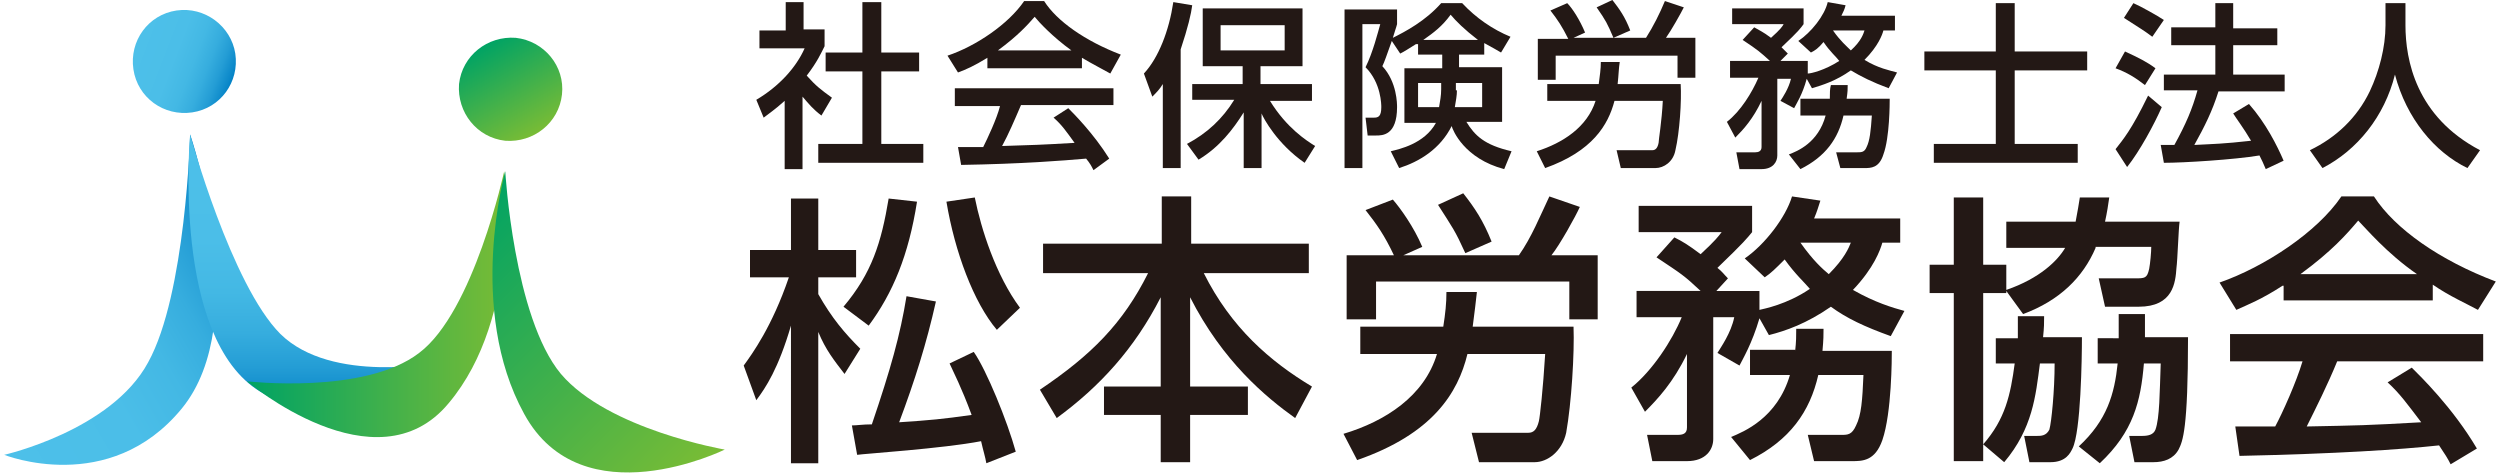
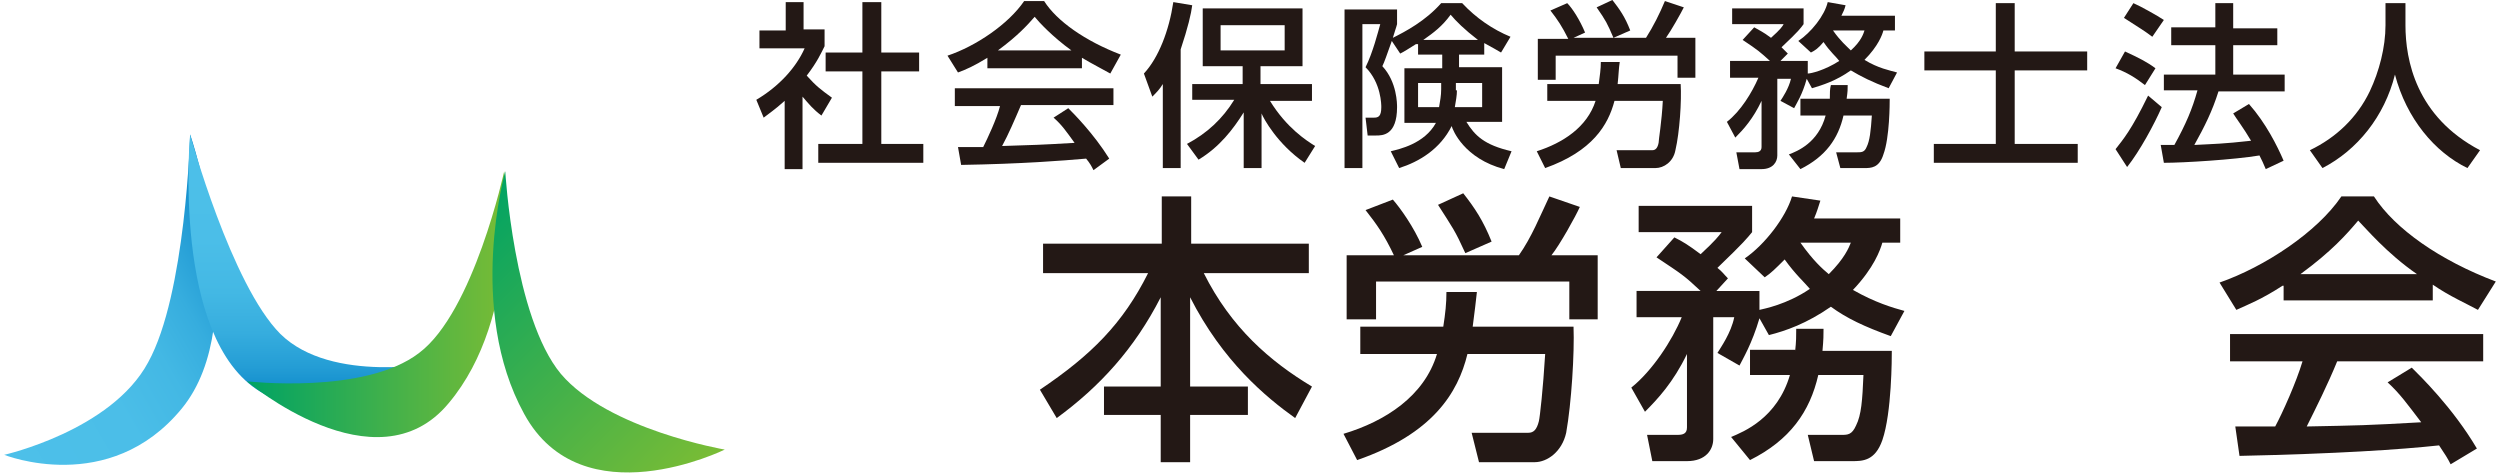
<svg xmlns="http://www.w3.org/2000/svg" version="1.1" id="レイヤー_1" x="0px" y="0px" width="238px" height="45px" viewBox="0 0 238 45" style="enable-background:new 0 0 238 45;" xml:space="preserve">
  <style type="text/css">
	.st0{fill:#231815;}
	.st1{fill:url(#SVGID_1_);}
	.st2{fill:url(#SVGID_00000080170702921786232830000012981618646503970187_);}
	.st3{fill:url(#SVGID_00000167370321226356833230000003611106924102605204_);}
	.st4{fill:url(#SVGID_00000121978703611183417040000011850147075459330980_);}
	.st5{fill:url(#SVGID_00000039124720647981243210000015206173809546114230_);}
	.st6{fill:url(#SVGID_00000026870791779358622910000007405304280583276185_);}
</style>
  <g>
    <path class="st0" d="M76.4,16.1h-1.7V9.6c-1,0.9-1.5,1.2-2,1.6l-0.7-1.7c2.2-1.3,3.8-3.1,4.6-4.9h-4.3V2.9h2.5V0.2h1.7v2.6h2v1.6   c-0.3,0.6-0.7,1.5-1.7,2.8c0.9,1,1.3,1.3,2.4,2.1L78.2,11c-0.8-0.6-1.2-1.1-1.8-1.8V16.1z M82.1,0.2h1.8V5h3.6v1.8h-3.6v6.9h4v1.8   h-10v-1.8h4.2V6.8h-3.5V5h3.5V0.2z" />
    <path class="st0" d="M94,5.5c-1.3,0.8-2,1.1-2.8,1.4l-1-1.6c2.7-0.9,5.8-3,7.3-5.2h1.9c1.2,1.9,3.9,3.8,7.3,5.1L105.7,7   C105,6.6,104,6.1,103,5.5v1H94V5.5z M104.1,16.2c-0.2-0.4-0.3-0.6-0.7-1.1c-2.3,0.2-6.1,0.5-11.9,0.6l-0.3-1.7c0.4,0,1.9,0,2.4,0   c0.4-0.8,1.3-2.7,1.6-3.9h-4.3V8.4H106V10h-8.8c-0.6,1.4-1.2,2.8-1.8,3.9c3.1-0.1,3.5-0.1,6.9-0.3c-0.8-1.1-1.2-1.7-2-2.4l1.4-0.9   c0.5,0.5,2.4,2.4,3.9,4.8L104.1,16.2z M102,4.8c-1.8-1.3-3.1-2.7-3.5-3.2c-0.7,0.8-1.6,1.8-3.5,3.2H102z" />
    <path class="st0" d="M110.7,8c-0.3,0.5-0.6,0.8-1,1.2L108.9,7c1.4-1.5,2.4-4.1,2.8-6.8l1.8,0.3c-0.1,0.8-0.4,2.1-1.1,4.2V16h-1.7V8   z M113,13.7c1.9-1,3.4-2.4,4.5-4.2h-4V8h4.8V6.3h-3.8V0.8h9.5v5.5H120V8h4.9v1.6h-4c1.6,2.6,3.5,3.8,4.3,4.3l-1,1.6   c-2.6-1.8-3.9-4.2-4.1-4.7V16h-1.7v-5.3c-1,1.6-2.3,3.3-4.3,4.5L113,13.7z M116.2,2.4v2.4h6.1V2.4H116.2z" />
    <path class="st0" d="M134.8,4.2c-0.8,0.5-1.1,0.7-1.5,0.9l-0.8-1.2c-0.5,1.4-0.7,2-0.9,2.4c1.4,1.5,1.4,3.6,1.4,3.9   c0,2.7-1.4,2.7-2,2.7h-0.8l-0.2-1.7h0.8c0.4,0,0.7-0.1,0.7-1c0-0.2,0-2.3-1.5-3.8c0.7-1.4,1.2-3.4,1.4-4.1h-1.7v13.7H128V0.9h5v1.4   c-0.1,0.4-0.2,0.6-0.4,1.3c1.2-0.6,3.1-1.6,4.6-3.3h2c1.3,1.4,2.9,2.5,4.6,3.2l-0.9,1.5c-0.5-0.3-0.7-0.4-1.6-0.9v1.1h-2.4v1.2h4.1   v5.2h-3.4c0.8,1.3,1.7,2.2,4.3,2.8l-0.7,1.7c-3.8-1-4.9-3.7-5-4.1c-1.1,2.2-3.1,3.4-5,4l-0.8-1.6c0.8-0.2,3.2-0.7,4.3-2.7h-3V6.5   h3.6V5.2h-2.3V4.2z M137.1,7.9H135v2.3h2c0.1-0.6,0.2-1.1,0.2-1.7V7.9z M140.7,3.8c-1.3-1-2.1-1.8-2.6-2.4   c-0.8,1.1-1.6,1.7-2.6,2.4H140.7z M138.7,8.6c0,0.5-0.1,1-0.2,1.6h2.6V7.9h-2.5V8.6z" />
    <path class="st0" d="M146.3,14.4c2.5-0.8,4.8-2.3,5.6-4.8h-4.6V8h4.9c0.1-0.8,0.2-1.4,0.2-2.1h1.8c-0.1,0.6-0.1,1.2-0.2,2.1h6   c0.1,1.6-0.1,4.6-0.5,6.3c-0.2,1.1-1.1,1.7-1.9,1.7h-3.3l-0.4-1.7h3.4c0.3,0,0.5-0.2,0.6-0.7c0-0.3,0.3-2,0.4-4h-4.6   c-0.6,2.3-2.1,4.8-6.6,6.4L146.3,14.4z M149.3,3.7c-0.6-1.2-1-1.8-1.7-2.7l1.6-0.7c0.5,0.5,1.2,1.6,1.7,2.8l-1.1,0.5h6.9   c0.7-1.1,1.3-2.3,1.8-3.5l1.8,0.6c-0.3,0.6-1.2,2.2-1.7,2.9h2.8v3.8h-1.7V5.3h-11.6v2.3h-1.7V3.7H149.3z M153.5,0   c0.7,0.9,1.2,1.6,1.7,2.9l-1.6,0.7C153,2.2,152.9,2,152,0.7L153.5,0z" />
    <path class="st0" d="M172,7.5c-0.4,1.5-1,2.4-1.2,2.8l-1.3-0.7c0.2-0.3,0.8-1.2,1-2.1h-1.3v7.3c0,0.6-0.4,1.3-1.5,1.3h-2.1   l-0.3-1.6h1.8c0.3,0,0.6-0.1,0.6-0.5V9.6c-0.8,1.7-1.7,2.7-2.5,3.5l-0.8-1.5c1.3-1,2.4-2.8,3-4.2h-2.7V5.8h3.8c-1-0.9-1.1-1-2.6-2   l1.1-1.2c0.5,0.3,0.8,0.4,1.6,1c0.9-0.8,1.1-1.1,1.2-1.3h-4.9V0.8h6.8v1.5c-0.3,0.4-0.4,0.6-2.1,2.2c0.3,0.3,0.4,0.4,0.6,0.6   l-0.7,0.7h2.6V7c0.3,0,1.6-0.3,3-1.2c-0.3-0.4-0.9-0.9-1.5-1.8c-0.5,0.6-0.8,0.8-1.2,1l-1.2-1.1c1.2-0.8,2.5-2.4,2.8-3.7l1.7,0.3   c-0.1,0.4-0.2,0.6-0.4,1h5.1v1.4h-1.1c-0.1,0.4-0.5,1.5-1.8,2.8c1.3,0.8,2.4,1,3.1,1.2l-0.8,1.5c-1.6-0.6-2.6-1.1-3.6-1.7   c-1.4,1-2.7,1.4-3.7,1.7L172,7.5z M174.2,9.4c0-0.6,0-0.9,0.1-1.3h1.6c0,0.4,0,0.6-0.1,1.3h4.1c0,0.4,0,3.7-0.6,5.3   c-0.4,1.3-1.2,1.3-1.8,1.3h-2.3l-0.4-1.5h2c0.4,0,0.7,0,0.9-0.5c0.3-0.6,0.4-1.5,0.5-3h-2.7c-0.5,2.2-1.7,3.9-4.1,5.1l-1.1-1.4   c0.8-0.3,2.8-1.1,3.5-3.7h-2.4V9.4H174.2z M174.5,2.9c0.7,1,1.3,1.5,1.7,1.9c1-0.9,1.2-1.6,1.3-1.9H174.5z" />
    <path class="st0" d="M190,0.3h1.8v4.6h6.9v1.8h-6.9v7h6v1.8h-13.7v-1.8h5.9v-7h-6.8V4.9h6.8V0.3z" />
    <path class="st0" d="M205.8,10.2c-0.7,1.6-2.1,4.2-3.3,5.7l-1.1-1.7c0.7-0.9,1.5-1.8,3.1-5.1L205.8,10.2z M202.3,4.9   c1.3,0.6,2.1,1,2.9,1.6l-1,1.6c-0.9-0.7-1.7-1.2-2.8-1.6L202.3,4.9z M203.1,0.3c0.7,0.3,2.3,1.2,2.9,1.6l-1.1,1.6   c-0.8-0.6-1-0.7-2.7-1.8L203.1,0.3z M211.2,8.7c-0.6,1.9-1.3,3.3-2.3,5.1c1.9-0.1,2.7-0.1,5.4-0.4c-0.7-1.2-1.4-2.1-1.7-2.6   l1.5-0.9c1.6,1.8,2.7,4,3.3,5.4l-1.7,0.8c-0.2-0.5-0.4-0.9-0.6-1.3c-2.4,0.4-7.2,0.7-9.1,0.7l-0.3-1.7c0.2,0,1.1,0,1.3,0   c1.1-2,1.7-3.4,2.2-5.2h-3.2V7.1h4.9V4.3h-4.2V2.6h4.2V0.3h1.7v2.4h4.2v1.6h-4.2v2.8h4.9v1.6H211.2z" />
    <path class="st0" d="M227,0.3h2v2.1c0,3.3,1,8.7,7.1,11.9l-1.2,1.7c-3.1-1.5-5.8-4.7-6.9-8.9c-1,4-3.6,7.2-6.9,8.9l-1.2-1.7   c2.5-1.2,4.5-3.1,5.7-5.6c0.9-1.9,1.5-4.2,1.5-6.3V0.3z" />
  </g>
  <g>
-     <path class="st0" d="M70.8,34.8c0.8-1.1,2.7-3.7,4.3-8.4h-3.7v-2.6h3.9v-4.9h2.6v4.9h3.6v2.6h-3.6v1.6c1.3,2.3,2.5,3.7,4,5.2   l-1.5,2.4c-1-1.3-1.8-2.3-2.5-4v12.5h-2.6V31c-1.2,4.1-2.4,5.9-3.3,7.1L70.8,34.8z M87.3,19.2c-0.8,5.1-2.3,8.7-4.6,11.8l-2.4-1.8   c2.7-3.2,3.6-6.1,4.3-10.3L87.3,19.2z M81.1,40.5c0.5,0,1-0.1,1.9-0.1c1.8-5.3,2.7-8.5,3.3-12.2l2.8,0.5c-0.9,4-2,7.5-3.5,11.5   c3-0.2,4.1-0.3,6.9-0.7c-1-2.7-1.7-4-2.1-4.9l2.3-1.1c1.2,1.7,3.2,6.6,4,9.5l-2.8,1.1c-0.1-0.6-0.3-1.2-0.5-2.1   c-3.6,0.7-11.2,1.2-11.8,1.3L81.1,40.5z M94.9,31.4c-2.2-2.6-4-7.4-4.8-12.2l2.7-0.4c0.6,3,2,7.4,4.3,10.5L94.9,31.4z" />
    <path class="st0" d="M99.4,23.2h11.2v-4.5h2.8v4.5h11.2V26h-10c2.6,5.2,6.3,8.4,10.3,10.8l-1.6,3c-2.8-2-6.9-5.4-10-11.5v8.5h5.5   v2.7h-5.5v4.5h-2.8v-4.5h-5.4v-2.7h5.4v-8.5c-2.5,4.9-5.8,8.5-9.9,11.5l-1.6-2.7c4.9-3.3,7.9-6.3,10.3-11.1h-10V23.2z" />
    <path class="st0" d="M127.9,41.3c4-1.2,7.7-3.6,8.9-7.6h-7.3v-2.6h7.9c0.2-1.3,0.3-2.2,0.3-3.3h2.9c-0.1,0.9-0.2,1.8-0.4,3.3h9.6   c0.1,2.5-0.2,7.3-0.7,10.1c-0.4,1.8-1.8,2.8-3,2.8h-5.3l-0.7-2.8h5.4c0.5,0,0.8-0.3,1-1.1c0.1-0.4,0.4-3.1,0.6-6.4h-7.4   c-0.9,3.7-3.3,7.6-10.5,10.1L127.9,41.3z M132.7,24.3c-0.9-1.9-1.6-2.9-2.7-4.3l2.6-1c0.7,0.8,2,2.6,2.8,4.5l-1.8,0.8h11   c1.2-1.7,2-3.7,2.9-5.6l2.9,1c-0.4,0.9-1.9,3.6-2.7,4.6h4.4v6.1h-2.7v-3.6H131v3.6h-2.8v-6.1H132.7z M139.3,18.4   c1.1,1.4,1.9,2.6,2.7,4.6l-2.5,1.1c-1-2.2-1.2-2.4-2.6-4.6L139.3,18.4z" />
    <path class="st0" d="M167.5,30.3c-0.7,2.4-1.6,3.9-1.9,4.5l-2.1-1.2c0.3-0.5,1.3-1.9,1.6-3.4h-2v11.6c0,1-0.7,2.1-2.5,2.1h-3.3   l-0.5-2.5h2.9c0.5,0,0.9-0.1,0.9-0.7v-7c-1.3,2.7-2.8,4.3-4,5.5l-1.3-2.3c2-1.6,3.9-4.5,4.8-6.7h-4.3v-2.5h6.1   c-1.6-1.5-1.8-1.6-4.2-3.2l1.7-1.9c0.8,0.4,1.3,0.7,2.5,1.6c1.4-1.3,1.7-1.7,2-2.1H156v-2.5h10.8v2.5c-0.5,0.6-0.7,0.9-3.3,3.4   c0.5,0.4,0.6,0.6,1,1l-1.1,1.2h4.1v1.8c0.4-0.1,2.6-0.5,4.8-2c-0.5-0.6-1.4-1.4-2.4-2.8c-0.9,0.9-1.3,1.3-1.9,1.7l-1.9-1.8   c1.9-1.3,3.9-3.9,4.5-5.9l2.7,0.4c-0.2,0.6-0.3,1-0.6,1.7h8.2v2.3h-1.7c-0.2,0.7-0.8,2.4-2.8,4.5c2.1,1.2,3.8,1.7,4.9,2L180,32   c-2.5-0.9-4.2-1.7-5.7-2.8c-2.3,1.6-4.3,2.3-5.9,2.7L167.5,30.3z M170.9,33.4c0.1-0.9,0.1-1.4,0.1-2.1h2.6c0,0.6,0,1-0.1,2.1h6.6   c0,0.6,0,5.9-0.9,8.5c-0.7,2-1.9,2-2.9,2h-3.6l-0.6-2.5h3.2c0.6,0,1,0,1.4-0.9c0.5-1,0.6-2.4,0.7-4.8h-4.3   c-0.8,3.5-2.7,6.2-6.5,8.1l-1.8-2.2c1.2-0.5,4.4-1.8,5.6-5.9h-3.8v-2.4H170.9z M171.4,23.1c1.2,1.7,2.1,2.5,2.7,3   c1.5-1.5,1.9-2.5,2.1-3H171.4z" />
-     <path class="st0" d="M199.5,23.6c-1.2,2.8-3.4,5-6.9,6.3l-1.6-2.2v0.2h-2.2v16H186v-16h-2.3v-2.7h2.3v-6.4h2.8v6.4h2.2v2.4   c3.2-1.1,4.9-2.8,5.6-4H191v-2.5h6.6c0.2-1,0.3-1.7,0.4-2.3h2.8c-0.1,0.7-0.2,1.4-0.4,2.3h7.1c-0.1,0.6-0.2,3.7-0.3,4.4   c-0.1,1.4-0.3,3.7-3.6,3.7h-3.2l-0.6-2.7h3.4c1,0,1.2,0,1.4-0.9c0.1-0.5,0.2-1.6,0.2-2.1H199.5z M192.1,32.1c0-0.8,0-1.2,0-2h2.5   c0,0.6,0,1.1-0.1,2h3.7c0,2-0.1,9-0.9,10.6c-0.2,0.4-0.6,1.3-2.1,1.3h-2l-0.5-2.5h1.2c0.4,0,0.9,0,1.2-0.6c0.2-0.7,0.5-3.7,0.5-6.3   h-1.4c-0.4,3.1-0.7,6.2-3.4,9.4l-2-1.7c2.1-2.4,2.6-4.7,3-7.7H190v-2.4H192.1z M201.7,32.1c0-1.2,0-1.6,0-2.2h2.5   c0,0.7,0,0.9,0,2.2h4.1c0,8.8-0.5,9.9-0.9,10.7c-0.5,0.9-1.4,1.2-2.4,1.2h-1.8l-0.5-2.5h1.2c0.6,0,1.1-0.1,1.3-0.6   c0.4-1.1,0.4-3.6,0.5-6.3h-1.6c-0.3,3.6-1,6.5-4.2,9.5l-2-1.6c2.7-2.5,3.4-5,3.7-7.9h-1.9v-2.4H201.7z" />
    <path class="st0" d="M217.3,27.2c-2,1.3-3.3,1.8-4.4,2.3l-1.6-2.6c4.3-1.5,9.3-4.8,11.6-8.2h3.1c2,3.1,6.3,6.1,11.6,8.1l-1.7,2.7   c-1.1-0.6-2.7-1.3-4.3-2.4v1.5h-14.2V27.2z M233.3,44.2c-0.3-0.6-0.5-0.9-1.1-1.8c-3.7,0.4-9.7,0.8-19,1l-0.4-2.8c0.6,0,3,0,3.8,0   c0.7-1.3,2-4.2,2.6-6.2h-6.9v-2.6h24.1v2.6h-13.9c-0.9,2.2-2,4.4-2.9,6.2c5-0.1,5.6-0.1,10.9-0.4c-1.3-1.7-2-2.7-3.2-3.8l2.3-1.4   c0.8,0.8,3.9,3.8,6.2,7.7L233.3,44.2z M230.1,26.1c-2.9-2-4.9-4.4-5.6-5.1c-1.1,1.3-2.5,2.9-5.5,5.1H230.1z" />
  </g>
  <linearGradient id="SVGID_1_" gradientUnits="userSpaceOnUse" x1="96.602" y1="-10.181" x2="88.12" y2="-15.079" gradientTransform="matrix(0.988 -0.156 0.156 0.988 -71.667 32.82)">
    <stop offset="0" style="stop-color:#007FC4" />
    <stop offset="4.282355e-02" style="stop-color:#0C89CA" />
    <stop offset="0.152" style="stop-color:#249DD5" />
    <stop offset="0.277" style="stop-color:#36ADDE" />
    <stop offset="0.423" style="stop-color:#43B8E4" />
    <stop offset="0.613" style="stop-color:#4BBEE8" />
    <stop offset="1" style="stop-color:#4DC0E9" />
  </linearGradient>
-   <path class="st1" d="M22.4,5.1c0.4,2.7-1.4,5.2-4.1,5.6c-2.7,0.4-5.2-1.4-5.6-4.1c-0.4-2.7,1.4-5.2,4.1-5.6  C19.5,0.6,22,2.5,22.4,5.1z" />
  <linearGradient id="SVGID_00000106126027018126163530000000820588291731488647_" gradientUnits="userSpaceOnUse" x1="4.101" y1="24.564" x2="-1.657" y2="16.638" gradientTransform="matrix(0.995 0.104 -0.104 0.995 49.566 -12.125)">
    <stop offset="0" style="stop-color:#79BC35" />
    <stop offset="1" style="stop-color:#00A364" />
  </linearGradient>
-   <path style="fill:url(#SVGID_00000106126027018126163530000000820588291731488647_);" d="M53.5,9c-0.3,2.7-2.7,4.6-5.4,4.4  c-2.7-0.3-4.6-2.7-4.4-5.4c0.3-2.7,2.7-4.6,5.4-4.4C51.8,3.9,53.8,6.3,53.5,9z" />
  <linearGradient id="SVGID_00000034087262397444387700000015361682293454429578_" gradientUnits="userSpaceOnUse" x1="95.92" y1="5.101" x2="67.397" y2="16.052" gradientTransform="matrix(0.988 -0.156 0.156 0.988 -71.667 32.82)">
    <stop offset="0" style="stop-color:#007FC4" />
    <stop offset="4.282355e-02" style="stop-color:#0C89CA" />
    <stop offset="0.152" style="stop-color:#249DD5" />
    <stop offset="0.277" style="stop-color:#36ADDE" />
    <stop offset="0.423" style="stop-color:#43B8E4" />
    <stop offset="0.613" style="stop-color:#4BBEE8" />
    <stop offset="1" style="stop-color:#4DC0E9" />
  </linearGradient>
  <path style="fill:url(#SVGID_00000034087262397444387700000015361682293454429578_);" d="M18.1,12.8c0,0,6.1,17.7-0.8,26.1  c-6.9,8.4-16.9,4.4-16.9,4.4s10.2-2.3,13.7-8.8C17.7,28,18.1,12.8,18.1,12.8z" />
  <linearGradient id="SVGID_00000170967042280519112550000011167445768463963283_" gradientUnits="userSpaceOnUse" x1="148.476" y1="22.533" x2="144.385" y2="-3.308" gradientTransform="matrix(-0.988 0.156 0.156 0.988 173.029 -6.494)">
    <stop offset="0" style="stop-color:#007FC4" />
    <stop offset="4.282355e-02" style="stop-color:#0C89CA" />
    <stop offset="0.152" style="stop-color:#249DD5" />
    <stop offset="0.277" style="stop-color:#36ADDE" />
    <stop offset="0.423" style="stop-color:#43B8E4" />
    <stop offset="0.613" style="stop-color:#4BBEE8" />
    <stop offset="1" style="stop-color:#4DC0E9" />
  </linearGradient>
  <path style="fill:url(#SVGID_00000170967042280519112550000011167445768463963283_);" d="M18.1,12.8c0,0-1.8,19.4,6.7,24.5  c8.5,5.1,17-2.8,17-2.8s-10.2,2.1-15.1-2.7C22,27.1,18.1,12.8,18.1,12.8z" />
  <linearGradient id="SVGID_00000094605482908710955960000007188203259281867426_" gradientUnits="userSpaceOnUse" x1="-315.604" y1="217.895" x2="-308.792" y2="194.135" gradientTransform="matrix(-0.276 0.961 0.961 0.276 -248.231 272.341)">
    <stop offset="0" style="stop-color:#79BC35" />
    <stop offset="1" style="stop-color:#00A364" />
  </linearGradient>
  <path style="fill:url(#SVGID_00000094605482908710955960000007188203259281867426_);" d="M23.5,36.3c0,0,12.3,10.4,19.2,2.1  c7-8.3,5.3-22.1,5.3-22.1s-2.9,13.4-8.1,17.3C34.7,37.6,23.5,36.3,23.5,36.3z" />
  <linearGradient id="SVGID_00000031927589078964752550000014064306239567394991_" gradientUnits="userSpaceOnUse" x1="-365.588" y1="581.183" x2="-390.883" y2="603.169" gradientTransform="matrix(6.980000e-02 0.998 -0.998 6.980000e-02 671.567 369.685)">
    <stop offset="0" style="stop-color:#79BC35" />
    <stop offset="1" style="stop-color:#00A364" />
  </linearGradient>
  <path style="fill:url(#SVGID_00000031927589078964752550000014064306239567394991_);" d="M69,42.8c0,0-13.6,6.7-19.1-3.4  c-5.5-10-1.8-23.1-1.8-23.1s0.8,13.9,5.3,19.3C57.9,40.9,69,42.8,69,42.8z" />
</svg>